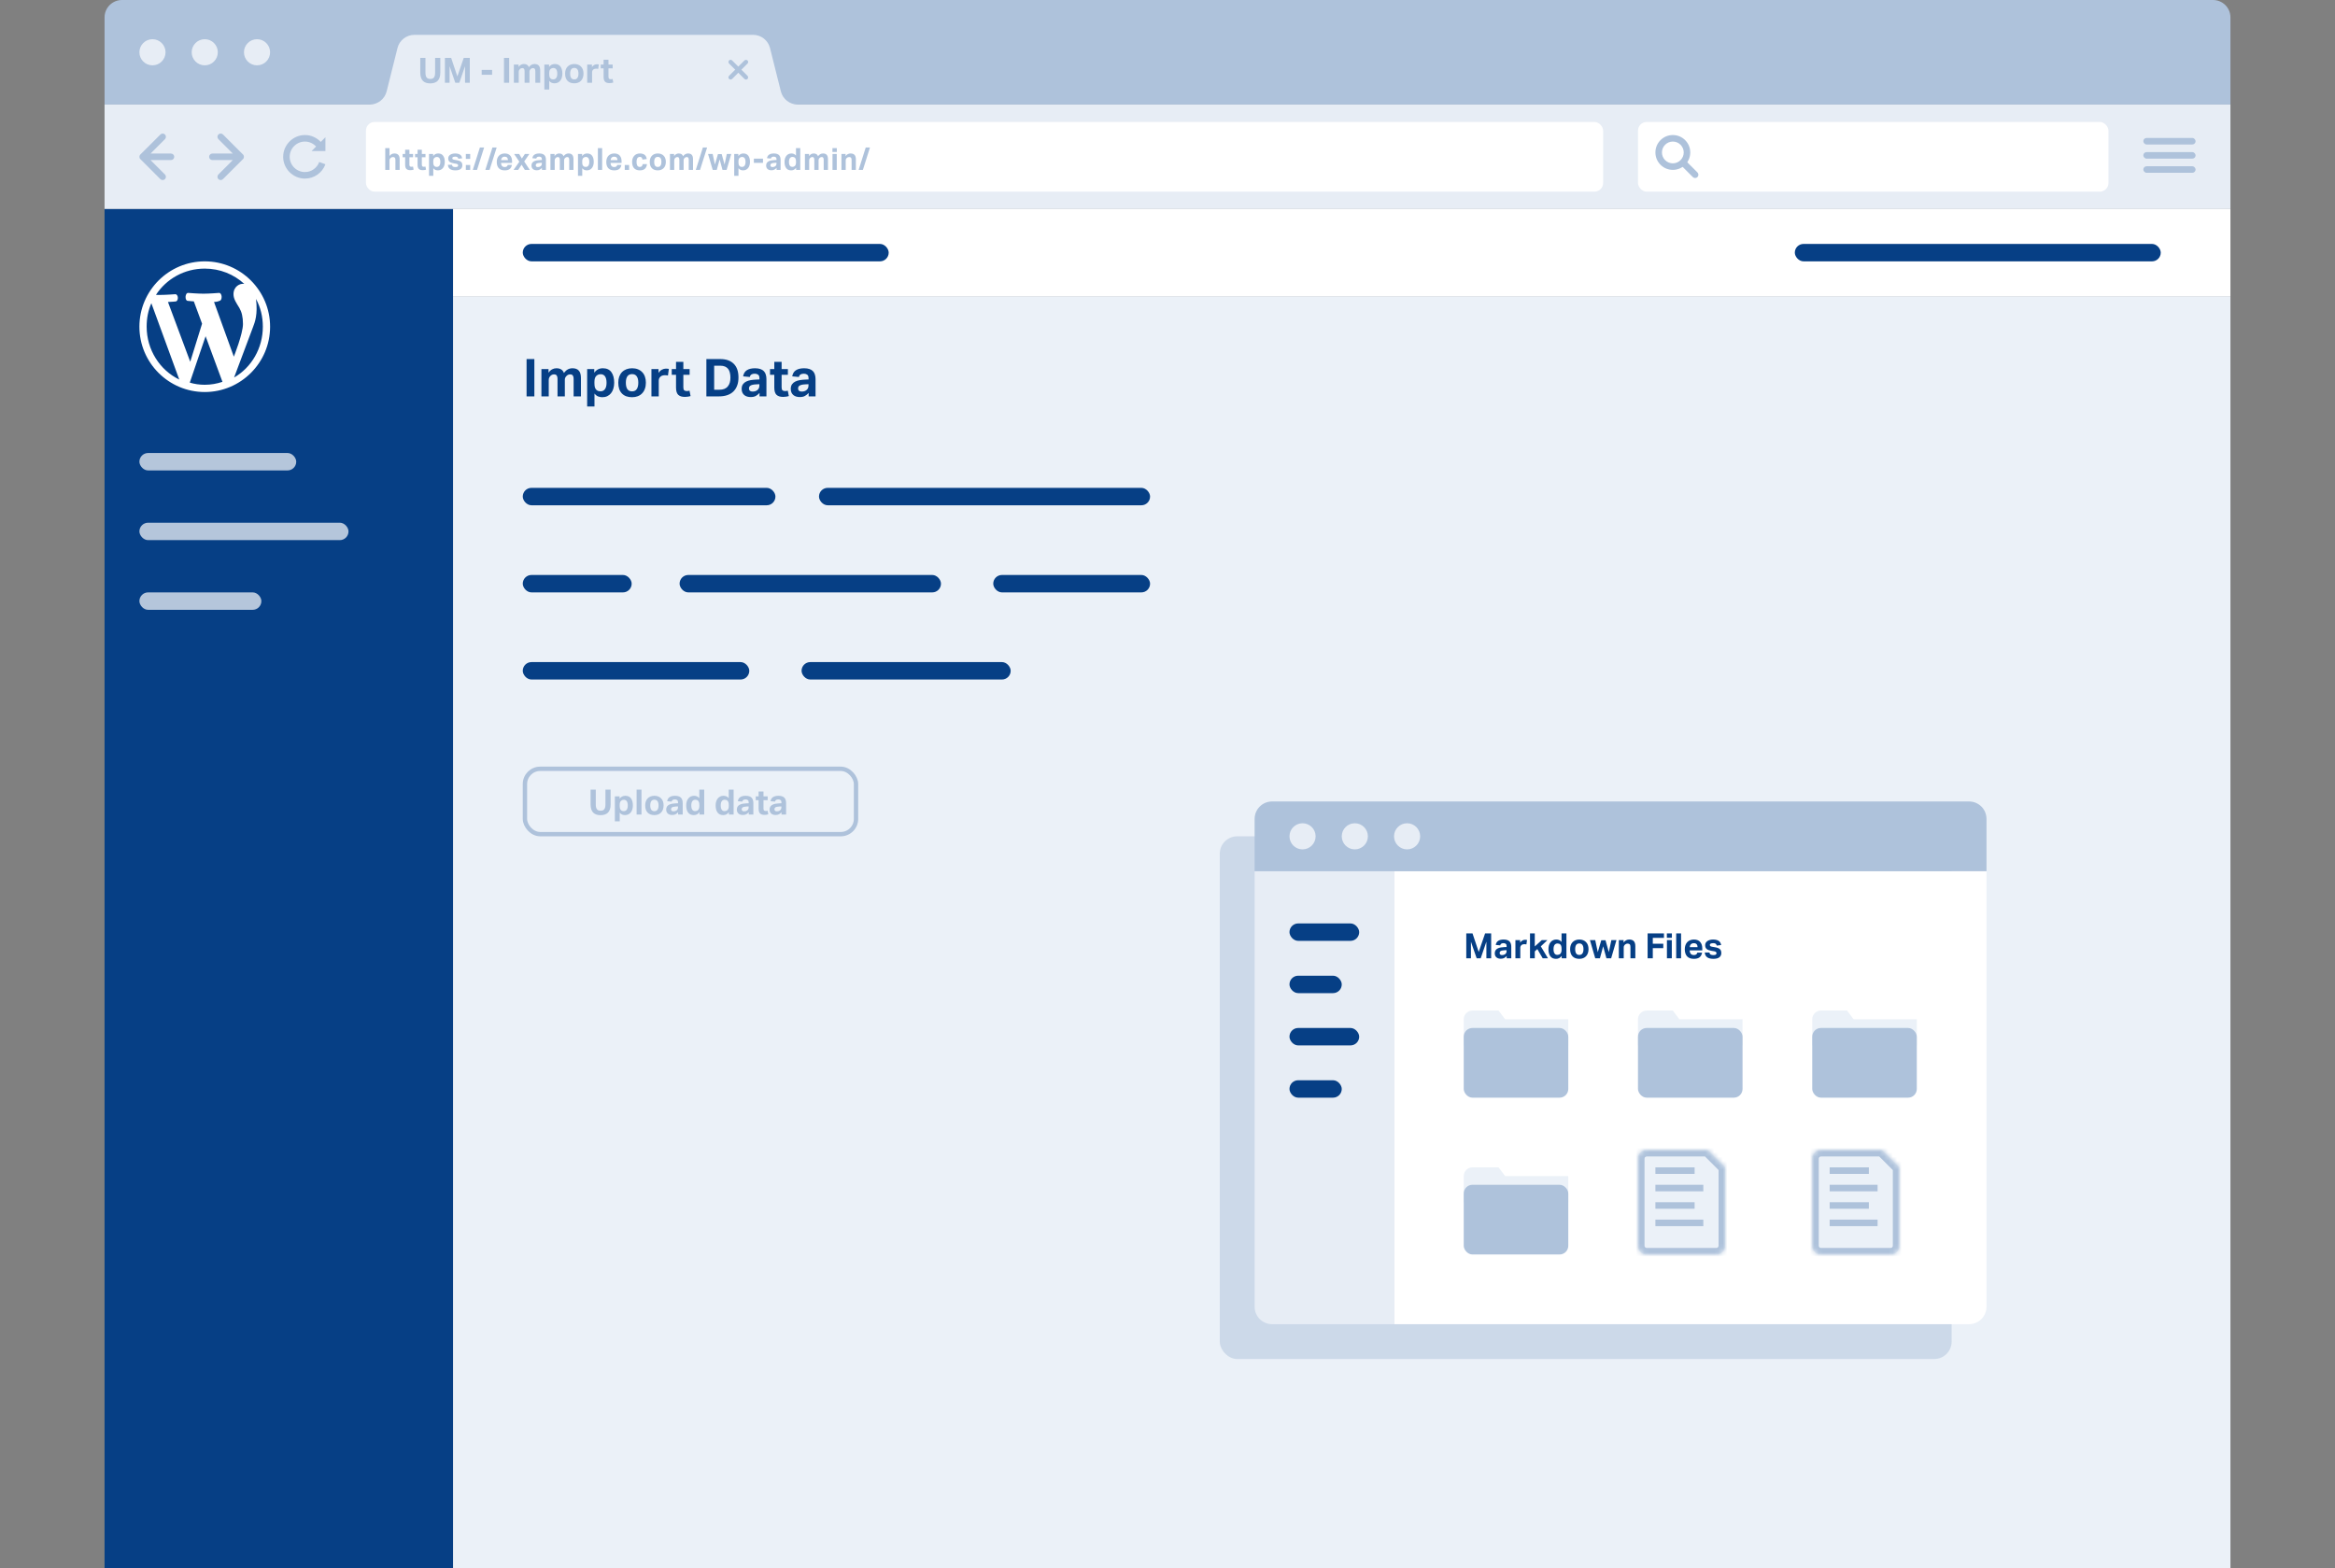
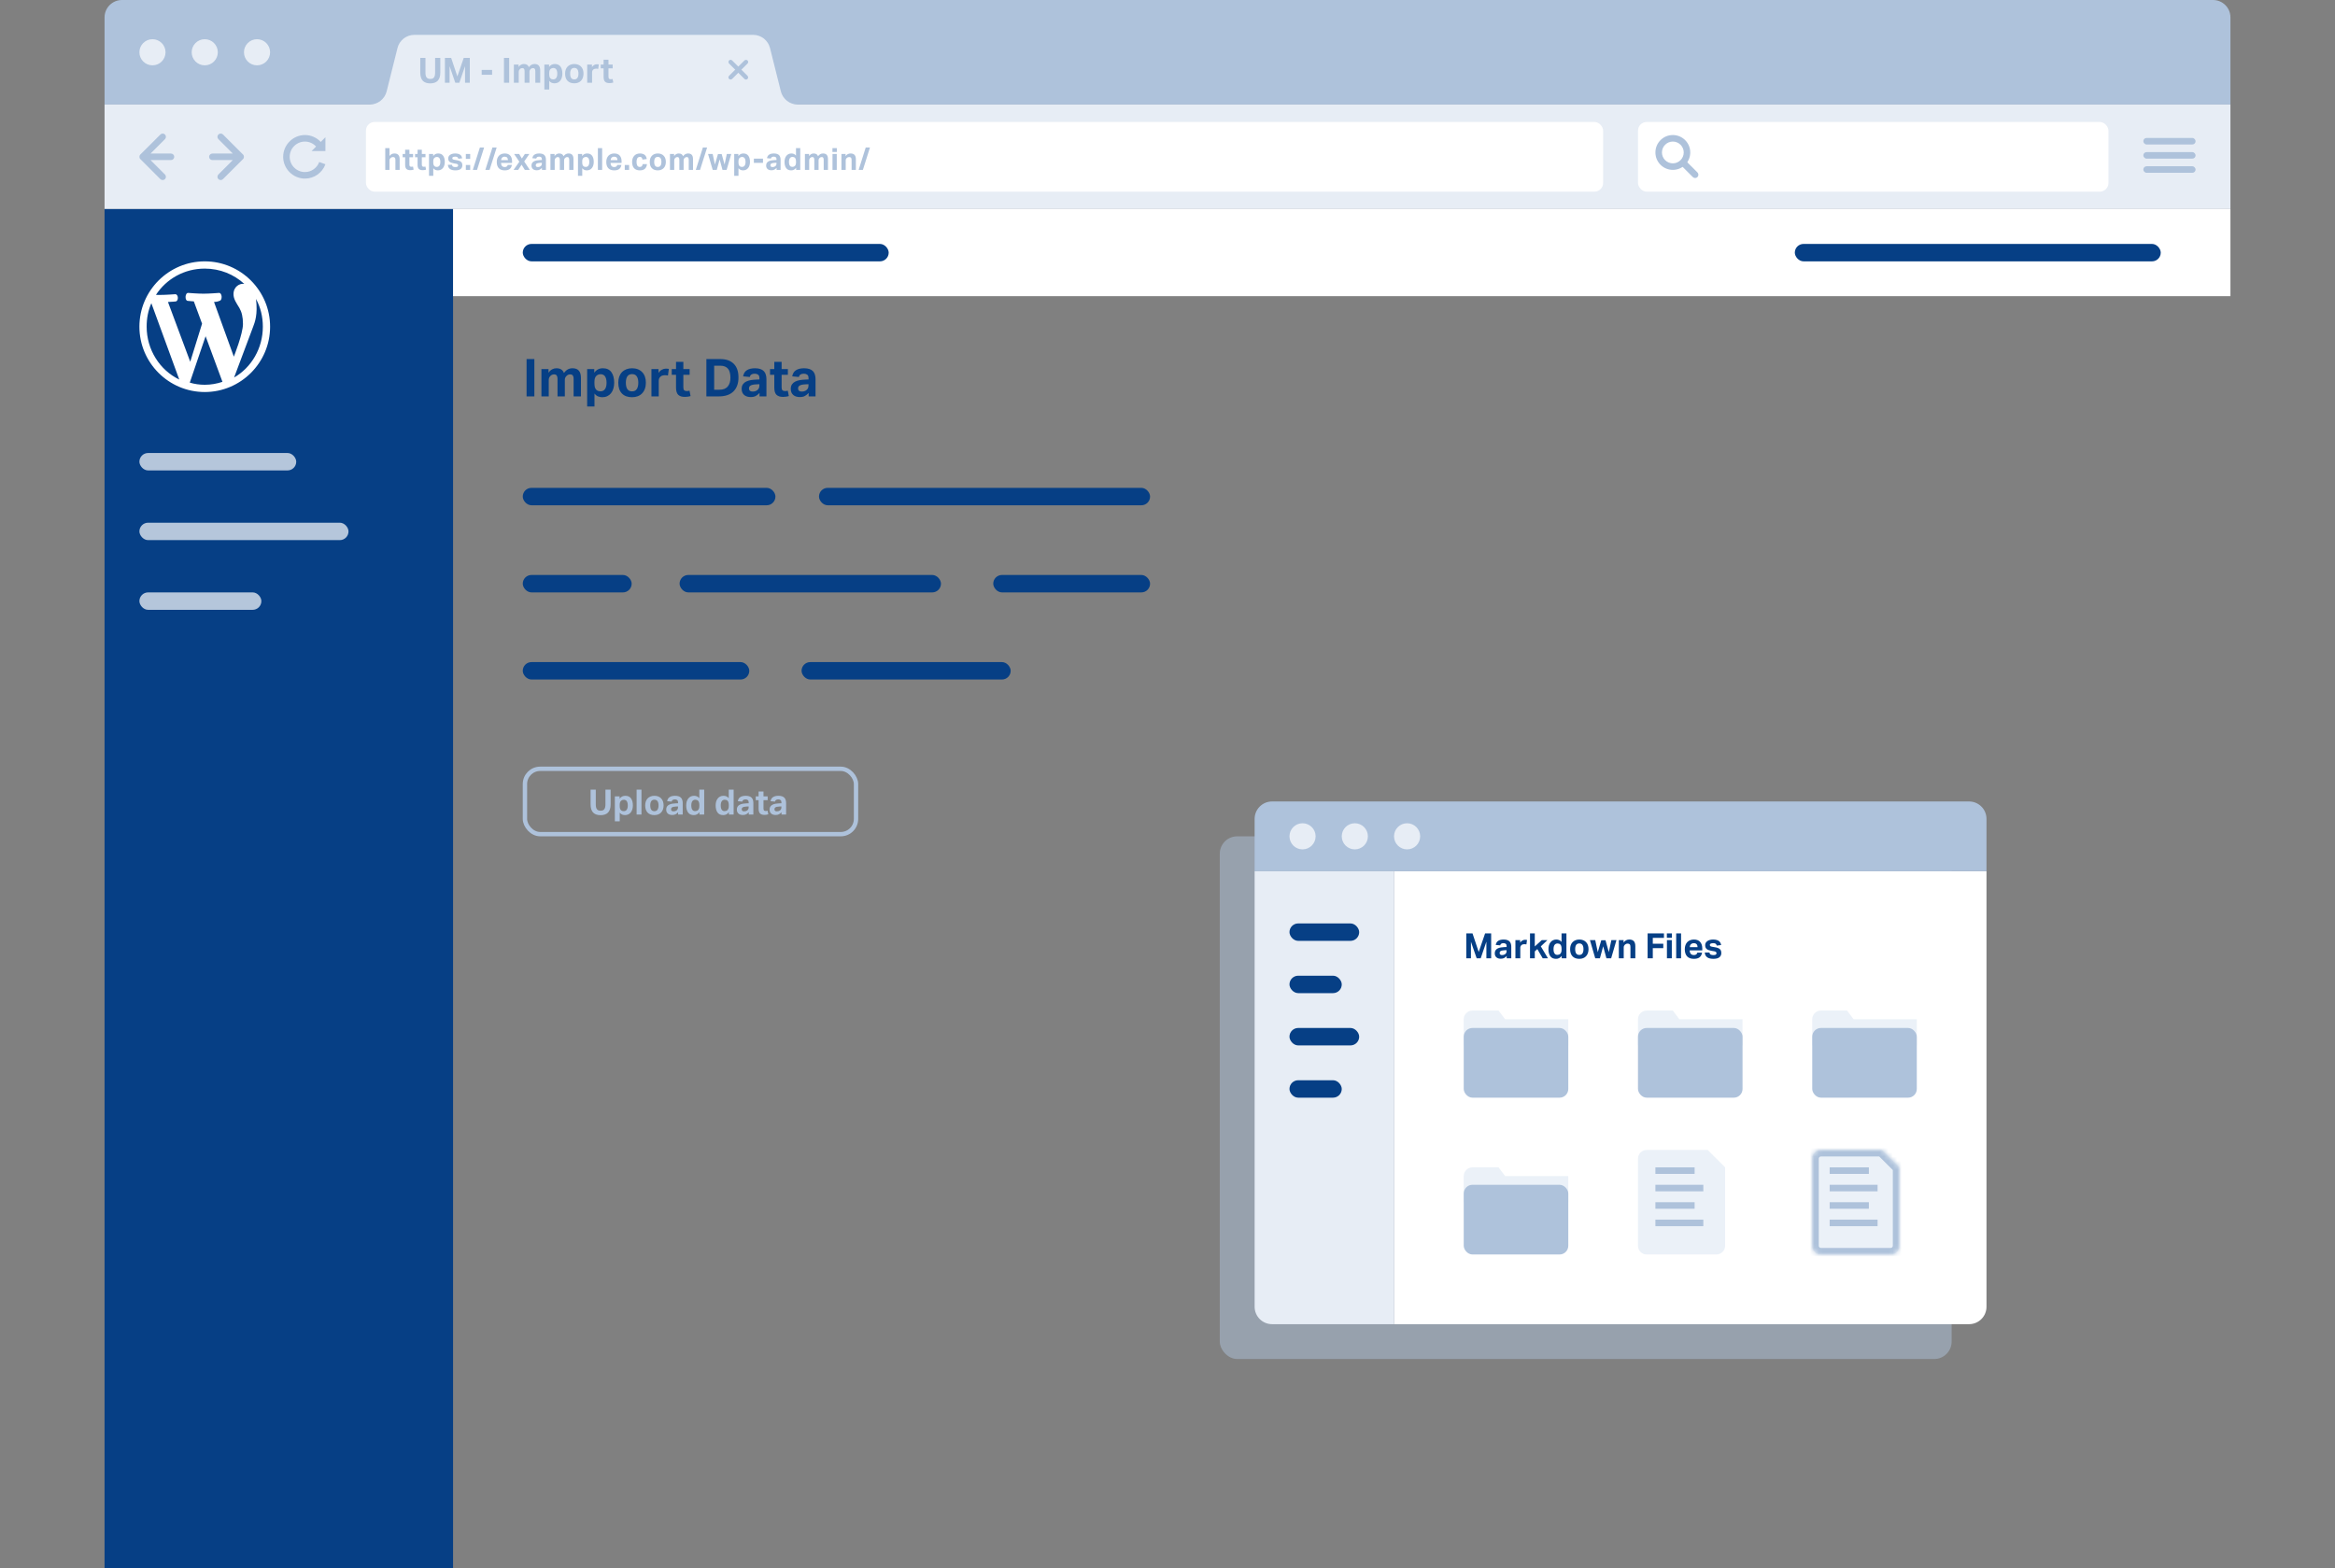
<svg xmlns="http://www.w3.org/2000/svg" width="536" height="360" viewBox="0 0 536 360" fill="none">
  <rect x="0" y="0" width="536" height="360" fill="#808080" stroke="none" />
  <g clip-path="url(#clip0_587_27250)">
    <path d="M24 4C24 1.791 25.791 0 28 0H508C510.209 0 512 1.791 512 4V24H24V4Z" fill="#AEC2DB" />
    <path d="M62 12C62 13.657 60.657 15 59 15C57.343 15 56 13.657 56 12C56 10.343 57.343 9 59 9C60.657 9 62 10.343 62 12Z" fill="#E7EDF5" />
    <path d="M50 12C50 13.657 48.657 15 47 15C45.343 15 44 13.657 44 12C44 10.343 45.343 9 47 9C48.657 9 50 10.343 50 12Z" fill="#E7EDF5" />
    <path d="M38 12C38 13.657 36.657 15 35 15C33.343 15 32 13.657 32 12C32 10.343 33.343 9 35 9C36.657 9 38 10.343 38 12Z" fill="#E7EDF5" />
    <path d="M91.243 11.03L88.757 20.97C88.312 22.751 86.712 24 84.877 24H24V48H512V24H183.123C181.288 24 179.688 22.751 179.243 20.97L176.757 11.03C176.312 9.249 174.712 8 172.877 8H95.123C93.288 8 91.688 9.249 91.243 11.03Z" fill="#E7EDF5" />
    <path d="M96.472 13.288H97.664V16.688C97.664 17.173 97.749 17.533 97.92 17.768C98.091 18.003 98.376 18.12 98.776 18.12C99.176 18.12 99.459 18.003 99.624 17.768C99.795 17.533 99.88 17.173 99.88 16.688V13.288H101.072V16.688C101.072 17.12 101.019 17.491 100.912 17.8C100.805 18.109 100.653 18.365 100.456 18.568C100.259 18.765 100.016 18.909 99.728 19C99.445 19.096 99.125 19.144 98.768 19.144C98.405 19.144 98.08 19.096 97.792 19C97.509 18.904 97.269 18.757 97.072 18.56C96.875 18.357 96.725 18.099 96.624 17.784C96.523 17.469 96.472 17.096 96.472 16.664V13.288ZM102.131 13.288H103.563L104.987 17.552L106.451 13.288H107.843V19H106.747V15.192L105.443 19H104.515L103.203 15.2V19H102.131V13.288ZM110.571 16.056H112.963V17.16H110.571V16.056ZM115.686 13.288H116.878V19H115.686V13.288ZM117.957 14.824H119.045V15.384C119.2 15.149 119.381 14.976 119.589 14.864C119.797 14.752 120.016 14.696 120.245 14.696C120.549 14.696 120.797 14.757 120.989 14.88C121.181 15.003 121.317 15.181 121.397 15.416C121.589 15.16 121.792 14.976 122.005 14.864C122.218 14.752 122.453 14.696 122.709 14.696C123.141 14.696 123.464 14.816 123.677 15.056C123.896 15.291 124.005 15.675 124.005 16.208V19H122.885V16.36C122.885 16.211 122.872 16.091 122.845 16C122.818 15.904 122.781 15.829 122.733 15.776C122.69 15.723 122.637 15.685 122.573 15.664C122.509 15.643 122.442 15.632 122.373 15.632C122.261 15.632 122.157 15.651 122.061 15.688C121.97 15.725 121.88 15.789 121.789 15.88C121.714 15.955 121.653 16.04 121.605 16.136C121.562 16.232 121.541 16.333 121.541 16.44V19H120.421V16.36C120.421 16.211 120.408 16.091 120.381 16C120.354 15.904 120.317 15.829 120.269 15.776C120.226 15.723 120.173 15.685 120.109 15.664C120.045 15.643 119.978 15.632 119.909 15.632C119.797 15.632 119.693 15.651 119.597 15.688C119.506 15.725 119.416 15.789 119.325 15.88C119.25 15.955 119.189 16.045 119.141 16.152C119.098 16.253 119.077 16.365 119.077 16.488V19H117.957V14.824ZM124.957 14.824H126.045V15.376C126.365 14.923 126.802 14.696 127.357 14.696C127.938 14.696 128.373 14.893 128.661 15.288C128.949 15.683 129.093 16.224 129.093 16.912C129.093 17.243 129.05 17.544 128.965 17.816C128.885 18.088 128.765 18.323 128.605 18.52C128.45 18.712 128.261 18.861 128.037 18.968C127.813 19.075 127.56 19.128 127.277 19.128C127.069 19.128 126.861 19.091 126.653 19.016C126.45 18.941 126.258 18.792 126.077 18.568V20.552H124.957V14.824ZM126.069 16.944C126.069 17.216 126.09 17.435 126.133 17.6C126.181 17.76 126.256 17.891 126.357 17.992C126.464 18.088 126.57 18.152 126.677 18.184C126.789 18.211 126.901 18.224 127.013 18.224C127.136 18.224 127.253 18.2 127.365 18.152C127.477 18.104 127.573 18.029 127.653 17.928C127.738 17.821 127.805 17.685 127.853 17.52C127.901 17.355 127.925 17.155 127.925 16.92C127.925 16.675 127.901 16.469 127.853 16.304C127.81 16.139 127.749 16.005 127.669 15.904C127.589 15.797 127.493 15.723 127.381 15.68C127.274 15.632 127.16 15.608 127.037 15.608C126.898 15.608 126.778 15.627 126.677 15.664C126.576 15.701 126.477 15.76 126.381 15.84C126.274 15.941 126.194 16.069 126.141 16.224C126.093 16.379 126.069 16.576 126.069 16.816V16.944ZM131.831 19.128C131.159 19.128 130.639 18.936 130.271 18.552C129.903 18.168 129.719 17.619 129.719 16.904C129.719 16.563 129.767 16.256 129.863 15.984C129.965 15.707 130.106 15.475 130.287 15.288C130.474 15.096 130.698 14.949 130.959 14.848C131.221 14.747 131.511 14.696 131.831 14.696C132.157 14.696 132.45 14.747 132.711 14.848C132.973 14.949 133.194 15.096 133.375 15.288C133.562 15.475 133.703 15.707 133.799 15.984C133.895 16.256 133.943 16.563 133.943 16.904C133.943 17.251 133.893 17.563 133.791 17.84C133.695 18.112 133.554 18.344 133.367 18.536C133.186 18.728 132.965 18.875 132.703 18.976C132.442 19.077 132.151 19.128 131.831 19.128ZM131.831 18.232C132.151 18.232 132.389 18.117 132.543 17.888C132.703 17.659 132.783 17.331 132.783 16.904C132.783 16.477 132.703 16.152 132.543 15.928C132.389 15.704 132.151 15.592 131.831 15.592C131.511 15.592 131.271 15.704 131.111 15.928C130.957 16.152 130.879 16.477 130.879 16.904C130.879 17.336 130.957 17.667 131.111 17.896C131.266 18.12 131.506 18.232 131.831 18.232ZM134.793 14.824H135.881V15.408C136.02 15.189 136.188 15.027 136.385 14.92C136.582 14.808 136.79 14.752 137.009 14.752C137.116 14.752 137.204 14.757 137.273 14.768C137.342 14.773 137.404 14.781 137.457 14.792L137.321 15.808C137.193 15.776 137.036 15.76 136.849 15.76C136.726 15.76 136.609 15.776 136.497 15.808C136.385 15.835 136.284 15.888 136.193 15.968C136.097 16.053 136.025 16.149 135.977 16.256C135.934 16.363 135.913 16.472 135.913 16.584V19H134.793V14.824ZM138.557 15.696H137.901V14.824H138.557V13.712H139.677V14.824H140.637V15.696H139.677V17.624C139.677 17.843 139.722 17.992 139.813 18.072C139.903 18.147 140.021 18.184 140.165 18.184C140.239 18.184 140.314 18.181 140.389 18.176C140.469 18.165 140.546 18.149 140.621 18.128L140.781 18.952C140.626 19 140.474 19.032 140.325 19.048C140.181 19.069 140.042 19.08 139.909 19.08C139.45 19.08 139.109 18.971 138.885 18.752C138.666 18.533 138.557 18.165 138.557 17.648V15.696Z" fill="#AEC2DB" />
    <rect x="167" y="17.768" width="6" height="1" rx="0.5" transform="rotate(-45 167 17.768)" fill="#AEC2DB" />
    <rect x="167.707" y="13.525" width="6" height="1" rx="0.5" transform="rotate(45 167.707 13.525)" fill="#AEC2DB" />
    <rect x="84" y="28" width="284" height="16" rx="2" fill="white" />
    <path d="M88.434 34.002H89.414V35.808C89.559 35.612 89.727 35.467 89.918 35.374C90.109 35.281 90.31 35.234 90.52 35.234C90.935 35.234 91.243 35.344 91.444 35.563C91.645 35.778 91.745 36.118 91.745 36.585V39H90.765V36.718C90.765 36.461 90.716 36.286 90.618 36.193C90.52 36.1 90.389 36.053 90.226 36.053C90.1 36.053 89.99 36.072 89.897 36.109C89.808 36.146 89.724 36.2 89.645 36.27C89.58 36.335 89.524 36.415 89.477 36.508C89.435 36.597 89.414 36.695 89.414 36.802V39H88.434V34.002ZM93.001 36.109H92.427V35.346H93.001V34.373H93.981V35.346H94.821V36.109H93.981V37.796C93.981 37.987 94.02 38.118 94.1 38.188C94.179 38.253 94.282 38.286 94.408 38.286C94.473 38.286 94.538 38.284 94.604 38.279C94.674 38.27 94.741 38.256 94.807 38.237L94.947 38.958C94.811 39 94.678 39.028 94.548 39.042C94.422 39.061 94.3 39.07 94.184 39.07C93.782 39.07 93.484 38.974 93.288 38.783C93.096 38.592 93.001 38.27 93.001 37.817V36.109ZM95.853 36.109H95.279V35.346H95.853V34.373H96.833V35.346H97.673V36.109H96.833V37.796C96.833 37.987 96.873 38.118 96.952 38.188C97.031 38.253 97.134 38.286 97.26 38.286C97.325 38.286 97.391 38.284 97.456 38.279C97.526 38.27 97.594 38.256 97.659 38.237L97.799 38.958C97.664 39 97.531 39.028 97.4 39.042C97.274 39.061 97.153 39.07 97.036 39.07C96.635 39.07 96.336 38.974 96.14 38.783C95.949 38.592 95.853 38.27 95.853 37.817V36.109ZM98.481 35.346H99.433V35.829C99.713 35.432 100.096 35.234 100.581 35.234C101.09 35.234 101.47 35.407 101.722 35.752C101.974 36.097 102.1 36.571 102.1 37.173C102.1 37.462 102.063 37.726 101.988 37.964C101.918 38.202 101.813 38.407 101.673 38.58C101.538 38.748 101.372 38.879 101.176 38.972C100.98 39.065 100.759 39.112 100.511 39.112C100.329 39.112 100.147 39.079 99.965 39.014C99.788 38.949 99.62 38.818 99.461 38.622V40.358H98.481V35.346ZM99.454 37.201C99.454 37.439 99.473 37.63 99.51 37.775C99.552 37.915 99.618 38.029 99.706 38.118C99.8 38.202 99.893 38.258 99.986 38.286C100.084 38.309 100.182 38.321 100.28 38.321C100.388 38.321 100.49 38.3 100.588 38.258C100.686 38.216 100.77 38.151 100.84 38.062C100.915 37.969 100.973 37.85 101.015 37.705C101.057 37.56 101.078 37.385 101.078 37.18C101.078 36.965 101.057 36.786 101.015 36.641C100.978 36.496 100.924 36.38 100.854 36.291C100.784 36.198 100.7 36.132 100.602 36.095C100.509 36.053 100.409 36.032 100.301 36.032C100.18 36.032 100.075 36.048 99.986 36.081C99.898 36.114 99.811 36.165 99.727 36.235C99.634 36.324 99.564 36.436 99.517 36.571C99.475 36.706 99.454 36.879 99.454 37.089V37.201ZM103.75 37.838C103.782 38.053 103.869 38.193 104.009 38.258C104.149 38.323 104.317 38.356 104.513 38.356C104.746 38.356 104.912 38.328 105.01 38.272C105.112 38.211 105.164 38.116 105.164 37.985C105.164 37.892 105.131 37.81 105.066 37.74C105.005 37.67 104.886 37.621 104.709 37.593L104.205 37.509C103.761 37.439 103.43 37.32 103.211 37.152C102.996 36.979 102.889 36.72 102.889 36.375C102.889 36.198 102.926 36.039 103.001 35.899C103.08 35.759 103.19 35.64 103.33 35.542C103.47 35.444 103.635 35.369 103.827 35.318C104.023 35.262 104.237 35.234 104.471 35.234C104.76 35.234 105.003 35.264 105.199 35.325C105.395 35.381 105.553 35.458 105.675 35.556C105.801 35.654 105.894 35.771 105.955 35.906C106.02 36.041 106.067 36.186 106.095 36.34L105.22 36.452C105.178 36.284 105.103 36.16 104.996 36.081C104.893 36.002 104.725 35.962 104.492 35.962C104.361 35.962 104.251 35.974 104.163 35.997C104.079 36.016 104.011 36.041 103.96 36.074C103.913 36.107 103.878 36.144 103.855 36.186C103.836 36.228 103.827 36.268 103.827 36.305C103.827 36.422 103.862 36.508 103.932 36.564C104.006 36.615 104.149 36.66 104.359 36.697L104.821 36.774C105.077 36.816 105.29 36.87 105.458 36.935C105.626 37 105.759 37.082 105.857 37.18C105.959 37.273 106.029 37.385 106.067 37.516C106.109 37.647 106.13 37.798 106.13 37.971C106.13 38.316 105.999 38.594 105.738 38.804C105.476 39.009 105.073 39.112 104.527 39.112C104.307 39.112 104.097 39.091 103.897 39.049C103.701 39.012 103.523 38.944 103.365 38.846C103.211 38.748 103.082 38.617 102.98 38.454C102.882 38.291 102.826 38.085 102.812 37.838H103.75ZM106.932 37.873H107.933V39H106.932V37.873ZM106.932 35.346H107.933V36.473H106.932V35.346ZM109.506 39H108.533L110.157 33.862H111.13L109.506 39ZM112.386 39H111.413L113.037 33.862H114.01L112.386 39ZM117.504 37.859C117.439 38.27 117.273 38.582 117.007 38.797C116.746 39.007 116.363 39.112 115.859 39.112C115.252 39.112 114.795 38.944 114.487 38.608C114.184 38.272 114.032 37.796 114.032 37.18C114.032 36.872 114.076 36.599 114.165 36.361C114.254 36.118 114.377 35.913 114.536 35.745C114.699 35.577 114.893 35.451 115.117 35.367C115.341 35.278 115.588 35.234 115.859 35.234C116.419 35.234 116.839 35.395 117.119 35.717C117.404 36.039 117.546 36.473 117.546 37.019V37.411H115.012C115.021 37.705 115.096 37.936 115.236 38.104C115.376 38.267 115.586 38.349 115.866 38.349C116.253 38.349 116.482 38.186 116.552 37.859H117.504ZM116.601 36.767C116.601 36.515 116.538 36.319 116.412 36.179C116.291 36.039 116.099 35.969 115.838 35.969C115.707 35.969 115.593 35.99 115.495 36.032C115.397 36.074 115.313 36.132 115.243 36.207C115.178 36.277 115.126 36.361 115.089 36.459C115.052 36.552 115.031 36.655 115.026 36.767H116.601ZM119.213 37.124L118.016 35.346H119.171L119.794 36.389L120.494 35.346H121.516L120.333 37.068L121.607 39H120.473L119.731 37.81L118.954 39H117.89L119.213 37.124ZM124.398 38.538C124.253 38.701 124.09 38.834 123.908 38.937C123.731 39.04 123.5 39.091 123.215 39.091C123.052 39.091 122.895 39.07 122.746 39.028C122.601 38.986 122.473 38.921 122.361 38.832C122.254 38.743 122.167 38.631 122.102 38.496C122.037 38.356 122.004 38.19 122.004 37.999C122.004 37.747 122.06 37.542 122.172 37.383C122.284 37.224 122.431 37.101 122.613 37.012C122.795 36.923 122.998 36.86 123.222 36.823C123.451 36.786 123.682 36.762 123.915 36.753L124.384 36.732V36.55C124.384 36.326 124.321 36.172 124.195 36.088C124.074 36.004 123.929 35.962 123.761 35.962C123.374 35.962 123.152 36.109 123.096 36.403L122.2 36.319C122.265 35.936 122.433 35.661 122.704 35.493C122.975 35.32 123.339 35.234 123.796 35.234C124.076 35.234 124.314 35.269 124.51 35.339C124.706 35.404 124.862 35.5 124.979 35.626C125.1 35.752 125.187 35.906 125.238 36.088C125.294 36.265 125.322 36.466 125.322 36.69V39H124.398V38.538ZM124.377 37.369L123.943 37.39C123.738 37.399 123.572 37.42 123.446 37.453C123.32 37.486 123.222 37.528 123.152 37.579C123.087 37.626 123.042 37.682 123.019 37.747C122.996 37.812 122.984 37.885 122.984 37.964C122.984 38.085 123.026 38.181 123.11 38.251C123.194 38.321 123.311 38.356 123.46 38.356C123.712 38.356 123.917 38.298 124.076 38.181C124.165 38.116 124.237 38.034 124.293 37.936C124.349 37.833 124.377 37.707 124.377 37.558V37.369ZM126.352 35.346H127.304V35.836C127.439 35.631 127.598 35.479 127.78 35.381C127.962 35.283 128.153 35.234 128.354 35.234C128.62 35.234 128.837 35.288 129.005 35.395C129.173 35.502 129.292 35.659 129.362 35.864C129.53 35.64 129.707 35.479 129.894 35.381C130.08 35.283 130.286 35.234 130.51 35.234C130.888 35.234 131.17 35.339 131.357 35.549C131.548 35.754 131.644 36.09 131.644 36.557V39H130.664V36.69C130.664 36.559 130.652 36.454 130.629 36.375C130.605 36.291 130.573 36.226 130.531 36.179C130.493 36.132 130.447 36.1 130.391 36.081C130.335 36.062 130.276 36.053 130.216 36.053C130.118 36.053 130.027 36.069 129.943 36.102C129.863 36.135 129.784 36.191 129.705 36.27C129.639 36.335 129.586 36.41 129.544 36.494C129.506 36.578 129.488 36.667 129.488 36.76V39H128.508V36.69C128.508 36.559 128.496 36.454 128.473 36.375C128.449 36.291 128.417 36.226 128.375 36.179C128.337 36.132 128.291 36.1 128.235 36.081C128.179 36.062 128.12 36.053 128.06 36.053C127.962 36.053 127.871 36.069 127.787 36.102C127.707 36.135 127.628 36.191 127.549 36.27C127.483 36.335 127.43 36.415 127.388 36.508C127.35 36.597 127.332 36.695 127.332 36.802V39H126.352V35.346ZM132.677 35.346H133.629V35.829C133.909 35.432 134.291 35.234 134.777 35.234C135.285 35.234 135.666 35.407 135.918 35.752C136.17 36.097 136.296 36.571 136.296 37.173C136.296 37.462 136.258 37.726 136.184 37.964C136.114 38.202 136.009 38.407 135.869 38.58C135.733 38.748 135.568 38.879 135.372 38.972C135.176 39.065 134.954 39.112 134.707 39.112C134.525 39.112 134.343 39.079 134.161 39.014C133.983 38.949 133.815 38.818 133.657 38.622V40.358H132.677V35.346ZM133.65 37.201C133.65 37.439 133.668 37.63 133.706 37.775C133.748 37.915 133.813 38.029 133.902 38.118C133.995 38.202 134.088 38.258 134.182 38.286C134.28 38.309 134.378 38.321 134.476 38.321C134.583 38.321 134.686 38.3 134.784 38.258C134.882 38.216 134.966 38.151 135.036 38.062C135.11 37.969 135.169 37.85 135.211 37.705C135.253 37.56 135.274 37.385 135.274 37.18C135.274 36.965 135.253 36.786 135.211 36.641C135.173 36.496 135.12 36.38 135.05 36.291C134.98 36.198 134.896 36.132 134.798 36.095C134.704 36.053 134.604 36.032 134.497 36.032C134.375 36.032 134.27 36.048 134.182 36.081C134.093 36.114 134.007 36.165 133.923 36.235C133.829 36.324 133.759 36.436 133.713 36.571C133.671 36.706 133.65 36.879 133.65 37.089V37.201ZM137.245 34.002H138.225V39H137.245V34.002ZM142.643 37.859C142.578 38.27 142.412 38.582 142.146 38.797C141.885 39.007 141.502 39.112 140.998 39.112C140.392 39.112 139.934 38.944 139.626 38.608C139.323 38.272 139.171 37.796 139.171 37.18C139.171 36.872 139.216 36.599 139.304 36.361C139.393 36.118 139.517 35.913 139.675 35.745C139.839 35.577 140.032 35.451 140.256 35.367C140.48 35.278 140.728 35.234 140.998 35.234C141.558 35.234 141.978 35.395 142.258 35.717C142.543 36.039 142.685 36.473 142.685 37.019V37.411H140.151C140.161 37.705 140.235 37.936 140.375 38.104C140.515 38.267 140.725 38.349 141.005 38.349C141.393 38.349 141.621 38.186 141.691 37.859H142.643ZM141.74 36.767C141.74 36.515 141.677 36.319 141.551 36.179C141.43 36.039 141.239 35.969 140.977 35.969C140.847 35.969 140.732 35.99 140.634 36.032C140.536 36.074 140.452 36.132 140.382 36.207C140.317 36.277 140.266 36.361 140.228 36.459C140.191 36.552 140.17 36.655 140.165 36.767H141.74ZM143.413 37.873H144.414V39H143.413V37.873ZM148.511 37.677C148.473 38.116 148.322 38.466 148.056 38.727C147.794 38.984 147.4 39.112 146.873 39.112C146.565 39.112 146.299 39.065 146.075 38.972C145.851 38.879 145.666 38.748 145.522 38.58C145.382 38.412 145.277 38.209 145.207 37.971C145.137 37.733 145.102 37.469 145.102 37.18C145.102 36.891 145.141 36.627 145.221 36.389C145.305 36.146 145.424 35.941 145.578 35.773C145.732 35.6 145.921 35.467 146.145 35.374C146.369 35.281 146.625 35.234 146.915 35.234C147.162 35.234 147.377 35.267 147.559 35.332C147.745 35.393 147.902 35.479 148.028 35.591C148.154 35.703 148.252 35.838 148.322 35.997C148.392 36.151 148.438 36.321 148.462 36.508L147.475 36.641C147.451 36.454 147.398 36.305 147.314 36.193C147.23 36.076 147.085 36.018 146.88 36.018C146.73 36.018 146.607 36.051 146.509 36.116C146.411 36.177 146.331 36.261 146.271 36.368C146.215 36.475 146.175 36.599 146.152 36.739C146.128 36.874 146.117 37.017 146.117 37.166C146.117 37.32 146.128 37.467 146.152 37.607C146.175 37.747 146.215 37.871 146.271 37.978C146.327 38.085 146.404 38.172 146.502 38.237C146.6 38.298 146.723 38.328 146.873 38.328C147.069 38.328 147.22 38.272 147.328 38.16C147.435 38.048 147.498 37.887 147.517 37.677H148.511ZM150.998 39.112C150.41 39.112 149.955 38.944 149.633 38.608C149.311 38.272 149.15 37.791 149.15 37.166C149.15 36.867 149.192 36.599 149.276 36.361C149.365 36.118 149.489 35.915 149.647 35.752C149.811 35.584 150.007 35.456 150.235 35.367C150.464 35.278 150.718 35.234 150.998 35.234C151.283 35.234 151.54 35.278 151.768 35.367C151.997 35.456 152.191 35.584 152.349 35.752C152.513 35.915 152.636 36.118 152.72 36.361C152.804 36.599 152.846 36.867 152.846 37.166C152.846 37.469 152.802 37.742 152.713 37.985C152.629 38.223 152.506 38.426 152.342 38.594C152.184 38.762 151.99 38.89 151.761 38.979C151.533 39.068 151.278 39.112 150.998 39.112ZM150.998 38.328C151.278 38.328 151.486 38.228 151.621 38.027C151.761 37.826 151.831 37.539 151.831 37.166C151.831 36.793 151.761 36.508 151.621 36.312C151.486 36.116 151.278 36.018 150.998 36.018C150.718 36.018 150.508 36.116 150.368 36.312C150.233 36.508 150.165 36.793 150.165 37.166C150.165 37.544 150.233 37.833 150.368 38.034C150.504 38.23 150.714 38.328 150.998 38.328ZM153.79 35.346H154.742V35.836C154.877 35.631 155.036 35.479 155.218 35.381C155.4 35.283 155.591 35.234 155.792 35.234C156.058 35.234 156.275 35.288 156.443 35.395C156.611 35.502 156.73 35.659 156.8 35.864C156.968 35.64 157.145 35.479 157.332 35.381C157.519 35.283 157.724 35.234 157.948 35.234C158.326 35.234 158.608 35.339 158.795 35.549C158.986 35.754 159.082 36.09 159.082 36.557V39H158.102V36.69C158.102 36.559 158.09 36.454 158.067 36.375C158.044 36.291 158.011 36.226 157.969 36.179C157.932 36.132 157.885 36.1 157.829 36.081C157.773 36.062 157.715 36.053 157.654 36.053C157.556 36.053 157.465 36.069 157.381 36.102C157.302 36.135 157.222 36.191 157.143 36.27C157.078 36.335 157.024 36.41 156.982 36.494C156.945 36.578 156.926 36.667 156.926 36.76V39H155.946V36.69C155.946 36.559 155.934 36.454 155.911 36.375C155.888 36.291 155.855 36.226 155.813 36.179C155.776 36.132 155.729 36.1 155.673 36.081C155.617 36.062 155.559 36.053 155.498 36.053C155.4 36.053 155.309 36.069 155.225 36.102C155.146 36.135 155.066 36.191 154.987 36.27C154.922 36.335 154.868 36.415 154.826 36.508C154.789 36.597 154.77 36.695 154.77 36.802V39H153.79V35.346ZM160.696 39H159.723L161.347 33.862H162.32L160.696 39ZM162.534 35.346H163.598L164.109 37.768L164.809 35.374H165.663L166.328 37.768L166.839 35.346H167.861L166.797 39H165.845L165.194 36.592L164.536 39H163.598L162.534 35.346ZM168.54 35.346H169.492V35.829C169.772 35.432 170.155 35.234 170.64 35.234C171.149 35.234 171.529 35.407 171.781 35.752C172.033 36.097 172.159 36.571 172.159 37.173C172.159 37.462 172.122 37.726 172.047 37.964C171.977 38.202 171.872 38.407 171.732 38.58C171.597 38.748 171.431 38.879 171.235 38.972C171.039 39.065 170.818 39.112 170.57 39.112C170.388 39.112 170.206 39.079 170.024 39.014C169.847 38.949 169.679 38.818 169.52 38.622V40.358H168.54V35.346ZM169.513 37.201C169.513 37.439 169.532 37.63 169.569 37.775C169.611 37.915 169.677 38.029 169.765 38.118C169.859 38.202 169.952 38.258 170.045 38.286C170.143 38.309 170.241 38.321 170.339 38.321C170.447 38.321 170.549 38.3 170.647 38.258C170.745 38.216 170.829 38.151 170.899 38.062C170.974 37.969 171.032 37.85 171.074 37.705C171.116 37.56 171.137 37.385 171.137 37.18C171.137 36.965 171.116 36.786 171.074 36.641C171.037 36.496 170.983 36.38 170.913 36.291C170.843 36.198 170.759 36.132 170.661 36.095C170.568 36.053 170.468 36.032 170.36 36.032C170.239 36.032 170.134 36.048 170.045 36.081C169.957 36.114 169.87 36.165 169.786 36.235C169.693 36.324 169.623 36.436 169.576 36.571C169.534 36.706 169.513 36.879 169.513 37.089V37.201ZM173.051 36.424H175.144V37.39H173.051V36.424ZM178.261 38.538C178.116 38.701 177.953 38.834 177.771 38.937C177.593 39.04 177.362 39.091 177.078 39.091C176.914 39.091 176.758 39.07 176.609 39.028C176.464 38.986 176.336 38.921 176.224 38.832C176.116 38.743 176.03 38.631 175.965 38.496C175.899 38.356 175.867 38.19 175.867 37.999C175.867 37.747 175.923 37.542 176.035 37.383C176.147 37.224 176.294 37.101 176.476 37.012C176.658 36.923 176.861 36.86 177.085 36.823C177.313 36.786 177.544 36.762 177.778 36.753L178.247 36.732V36.55C178.247 36.326 178.184 36.172 178.058 36.088C177.936 36.004 177.792 35.962 177.624 35.962C177.236 35.962 177.015 36.109 176.959 36.403L176.063 36.319C176.128 35.936 176.296 35.661 176.567 35.493C176.837 35.32 177.201 35.234 177.659 35.234C177.939 35.234 178.177 35.269 178.373 35.339C178.569 35.404 178.725 35.5 178.842 35.626C178.963 35.752 179.049 35.906 179.101 36.088C179.157 36.265 179.185 36.466 179.185 36.69V39H178.261V38.538ZM178.24 37.369L177.806 37.39C177.6 37.399 177.435 37.42 177.309 37.453C177.183 37.486 177.085 37.528 177.015 37.579C176.949 37.626 176.905 37.682 176.882 37.747C176.858 37.812 176.847 37.885 176.847 37.964C176.847 38.085 176.889 38.181 176.973 38.251C177.057 38.321 177.173 38.356 177.323 38.356C177.575 38.356 177.78 38.298 177.939 38.181C178.027 38.116 178.1 38.034 178.156 37.936C178.212 37.833 178.24 37.707 178.24 37.558V37.369ZM182.748 38.517C182.468 38.914 182.09 39.112 181.614 39.112C181.101 39.112 180.718 38.939 180.466 38.594C180.214 38.249 180.088 37.77 180.088 37.159C180.088 36.874 180.123 36.615 180.193 36.382C180.268 36.144 180.373 35.941 180.508 35.773C180.644 35.6 180.809 35.467 181.005 35.374C181.201 35.281 181.423 35.234 181.67 35.234C181.852 35.234 182.032 35.267 182.209 35.332C182.391 35.397 182.562 35.523 182.72 35.71V34.002H183.7V39H182.748V38.517ZM182.727 37.131C182.727 36.898 182.706 36.711 182.664 36.571C182.627 36.431 182.564 36.317 182.475 36.228C182.391 36.144 182.298 36.09 182.195 36.067C182.097 36.039 181.999 36.025 181.901 36.025C181.794 36.025 181.691 36.046 181.593 36.088C181.5 36.13 181.416 36.195 181.341 36.284C181.271 36.373 181.215 36.489 181.173 36.634C181.131 36.779 181.11 36.951 181.11 37.152C181.11 37.371 181.129 37.556 181.166 37.705C181.208 37.85 181.264 37.969 181.334 38.062C181.404 38.151 181.486 38.216 181.579 38.258C181.673 38.295 181.773 38.314 181.88 38.314C182.114 38.314 182.305 38.246 182.454 38.111C182.548 38.018 182.615 37.906 182.657 37.775C182.704 37.64 182.727 37.467 182.727 37.257V37.131ZM184.769 35.346H185.721V35.836C185.856 35.631 186.015 35.479 186.197 35.381C186.379 35.283 186.57 35.234 186.771 35.234C187.037 35.234 187.254 35.288 187.422 35.395C187.59 35.502 187.709 35.659 187.779 35.864C187.947 35.64 188.124 35.479 188.311 35.381C188.498 35.283 188.703 35.234 188.927 35.234C189.305 35.234 189.587 35.339 189.774 35.549C189.965 35.754 190.061 36.09 190.061 36.557V39H189.081V36.69C189.081 36.559 189.069 36.454 189.046 36.375C189.023 36.291 188.99 36.226 188.948 36.179C188.911 36.132 188.864 36.1 188.808 36.081C188.752 36.062 188.694 36.053 188.633 36.053C188.535 36.053 188.444 36.069 188.36 36.102C188.281 36.135 188.201 36.191 188.122 36.27C188.057 36.335 188.003 36.41 187.961 36.494C187.924 36.578 187.905 36.667 187.905 36.76V39H186.925V36.69C186.925 36.559 186.913 36.454 186.89 36.375C186.867 36.291 186.834 36.226 186.792 36.179C186.755 36.132 186.708 36.1 186.652 36.081C186.596 36.062 186.538 36.053 186.477 36.053C186.379 36.053 186.288 36.069 186.204 36.102C186.125 36.135 186.045 36.191 185.966 36.27C185.901 36.335 185.847 36.415 185.805 36.508C185.768 36.597 185.749 36.695 185.749 36.802V39H184.769V35.346ZM191.101 35.346H192.081V39H191.101V35.346ZM191.087 34.002H192.095V34.884H191.087V34.002ZM193.153 35.346H194.105V35.85C194.25 35.635 194.42 35.479 194.616 35.381C194.817 35.283 195.025 35.234 195.239 35.234C195.655 35.234 195.963 35.344 196.163 35.563C196.364 35.778 196.464 36.118 196.464 36.585V39H195.484V36.718C195.484 36.461 195.435 36.286 195.337 36.193C195.239 36.1 195.109 36.053 194.945 36.053C194.819 36.053 194.71 36.072 194.616 36.109C194.528 36.146 194.444 36.2 194.364 36.27C194.299 36.335 194.243 36.415 194.196 36.508C194.154 36.597 194.133 36.695 194.133 36.802V39H193.153V35.346ZM198.077 39H197.104L198.728 33.862H199.701L198.077 39Z" fill="#AEC2DB" />
    <rect x="376" y="28" width="108" height="16" rx="2" fill="white" />
    <path d="M384 32.5C385.38 32.5 386.5 33.62 386.5 35C386.5 36.38 385.38 37.5 384 37.5C382.62 37.5 381.5 36.38 381.5 35C381.5 33.62 382.62 32.5 384 32.5ZM384 31C381.79 31 380 32.79 380 35C380 37.21 381.79 39 384 39C386.21 39 388 37.21 388 35C388 32.79 386.21 31 384 31Z" fill="#AEC2DB" />
    <path d="M386.53 36.78C386.34 36.78 386.15 36.85 386 37C385.71 37.29 385.71 37.77 386 38.06L388.59 40.65C388.74 40.8 388.93 40.87 389.12 40.87C389.31 40.87 389.5 40.8 389.65 40.65C389.94 40.36 389.94 39.88 389.65 39.59L387.06 37C386.91 36.85 386.72 36.78 386.53 36.78V36.78Z" fill="#AEC2DB" />
    <path d="M73.63 32.58C72.7 31.6 71.41 31 70 31C67.26 31 65 33.26 65 36C65 38.74 67.26 41 70 41C72.1 41 73.98 39.68 74.7 37.71L73.28 37.19C72.79 38.53 71.51 39.5 70 39.5C68.07 39.5 66.5 37.93 66.5 36C66.5 34.07 68.07 32.5 70 32.5C71.02 32.5 71.92 32.95 72.56 33.64L71.52 34.68H74.7V31.51L73.63 32.58Z" fill="#AEC2DB" />
    <path d="M50.65 41.34C50.84 41.34 51.03 41.27 51.18 41.12L55.78 36.53C55.93 36.39 56 36.19 56 36C56 35.81 55.93 35.61 55.78 35.47L51.19 30.88C51.04 30.73 50.85 30.66 50.66 30.66C50.47 30.66 50.28 30.73 50.13 30.88C49.84 31.17 49.84 31.65 50.13 31.94L53.44 35.25L48.75 35.25C48.34 35.25 48 35.59 48 36C48 36.41 48.34 36.75 48.75 36.75L53.44 36.75L50.13 40.06C49.84 40.35 49.84 40.83 50.13 41.12C50.28 41.27 50.47 41.34 50.66 41.34L50.65 41.34Z" fill="#AEC2DB" />
    <path d="M37.35 30.66C37.16 30.66 36.97 30.73 36.82 30.88L32.22 35.47C32.07 35.61 32 35.81 32 36C32 36.19 32.07 36.39 32.22 36.53L36.81 41.12C36.96 41.27 37.15 41.34 37.34 41.34C37.53 41.34 37.72 41.27 37.87 41.12C38.16 40.83 38.16 40.35 37.87 40.06L34.56 36.75H39.25C39.66 36.75 40 36.41 40 36C40 35.59 39.66 35.25 39.25 35.25H34.56L37.87 31.94C38.16 31.65 38.16 31.17 37.87 30.88C37.72 30.73 37.53 30.66 37.34 30.66H37.35Z" fill="#AEC2DB" />
    <rect x="492" y="38.17" width="12" height="1.5" rx="0.75" fill="#AEC2DB" />
    <rect x="492" y="34.92" width="12" height="1.5" rx="0.75" fill="#AEC2DB" />
    <rect x="492" y="31.67" width="12" height="1.5" rx="0.75" fill="#AEC2DB" />
    <rect x="24" y="48" width="80" height="312" fill="#063F85" />
    <rect x="32" y="104" width="36" height="4" rx="2" fill="#B5C6DB" />
    <rect x="32" y="120" width="48" height="4" rx="2" fill="#B5C6DB" />
    <rect x="32" y="136" width="28" height="4" rx="2" fill="#B5C6DB" />
    <path d="M62 75C62 66.735 55.265 60 47 60C38.72 60 32 66.735 32 75C32 83.28 38.72 90 47 90C55.265 90 62 83.28 62 75ZM43.67 83.055L38.555 69.33C39.38 69.3 40.31 69.21 40.31 69.21C41.06 69.12 40.97 67.515 40.22 67.545C40.22 67.545 38.045 67.71 36.665 67.71C36.395 67.71 36.11 67.71 35.795 67.695C38.18 64.035 42.305 61.665 47 61.665C50.495 61.665 53.675 62.97 56.075 65.175C55.055 65.01 53.6 65.76 53.6 67.545C53.6 68.655 54.275 69.585 54.95 70.695C55.475 71.61 55.775 72.735 55.775 74.385C55.775 76.62 53.675 81.885 53.675 81.885L49.13 69.33C49.94 69.3 50.36 69.075 50.36 69.075C51.11 69 51.02 67.2 50.27 67.245C50.27 67.245 48.11 67.425 46.7 67.425C45.395 67.425 43.205 67.245 43.205 67.245C42.455 67.2 42.365 69.045 43.115 69.075L44.495 69.195L46.385 74.31L43.67 83.055ZM58.115 75C58.475 74.04 59.225 72.195 58.76 68.625C59.81 70.56 60.335 72.69 60.335 75C60.335 79.935 57.74 84.36 53.735 86.67C55.19 82.785 56.645 78.87 58.115 75ZM41.15 87.135C36.68 84.975 33.665 80.295 33.665 75C33.665 73.05 34.01 71.28 34.745 69.615C36.875 75.45 39.005 81.3 41.15 87.135ZM47.195 77.19L51.065 87.66C49.775 88.095 48.425 88.335 47 88.335C45.815 88.335 44.645 88.17 43.565 87.84C44.78 84.27 45.995 80.73 47.195 77.19V77.19Z" fill="white" />
-     <rect x="104" y="68" width="408" height="292" fill="#EBF1F8" />
    <rect x="120" y="112" width="58" height="4" rx="2" fill="#063F85" />
    <rect x="120" y="132" width="25" height="4" rx="2" fill="#063F85" />
    <rect x="120" y="152" width="52" height="4" rx="2" fill="#063F85" />
    <rect x="184" y="152" width="48" height="4" rx="2" fill="#063F85" />
    <rect x="156" y="132" width="60" height="4" rx="2" fill="#063F85" />
    <rect x="228" y="132" width="36" height="4" rx="2" fill="#063F85" />
    <rect x="188" y="112" width="76" height="4" rx="2" fill="#063F85" />
    <path d="M120.876 82.432H122.664V91H120.876V82.432ZM124.283 84.736H125.915V85.576C126.147 85.224 126.419 84.964 126.731 84.796C127.043 84.628 127.371 84.544 127.715 84.544C128.171 84.544 128.543 84.636 128.831 84.82C129.119 85.004 129.323 85.272 129.443 85.624C129.731 85.24 130.035 84.964 130.355 84.796C130.675 84.628 131.027 84.544 131.411 84.544C132.059 84.544 132.543 84.724 132.863 85.084C133.191 85.436 133.355 86.012 133.355 86.812V91H131.675V87.04C131.675 86.816 131.655 86.636 131.615 86.5C131.575 86.356 131.519 86.244 131.447 86.164C131.383 86.084 131.303 86.028 131.207 85.996C131.111 85.964 131.011 85.948 130.907 85.948C130.739 85.948 130.583 85.976 130.439 86.032C130.303 86.088 130.167 86.184 130.031 86.32C129.919 86.432 129.827 86.56 129.755 86.704C129.691 86.848 129.659 87 129.659 87.16V91H127.979V87.04C127.979 86.816 127.959 86.636 127.919 86.5C127.879 86.356 127.823 86.244 127.751 86.164C127.687 86.084 127.607 86.028 127.511 85.996C127.415 85.964 127.315 85.948 127.211 85.948C127.043 85.948 126.887 85.976 126.743 86.032C126.607 86.088 126.471 86.184 126.335 86.32C126.223 86.432 126.131 86.568 126.059 86.728C125.995 86.88 125.963 87.048 125.963 87.232V91H124.283V84.736ZM134.783 84.736H136.415V85.564C136.895 84.884 137.551 84.544 138.383 84.544C139.255 84.544 139.907 84.84 140.339 85.432C140.771 86.024 140.987 86.836 140.987 87.868C140.987 88.364 140.923 88.816 140.795 89.224C140.675 89.632 140.495 89.984 140.255 90.28C140.023 90.568 139.739 90.792 139.403 90.952C139.067 91.112 138.687 91.192 138.263 91.192C137.951 91.192 137.639 91.136 137.327 91.024C137.023 90.912 136.735 90.688 136.463 90.352V93.328H134.783V84.736ZM136.451 87.916C136.451 88.324 136.483 88.652 136.547 88.9C136.619 89.14 136.731 89.336 136.883 89.488C137.043 89.632 137.203 89.728 137.363 89.776C137.531 89.816 137.699 89.836 137.867 89.836C138.051 89.836 138.227 89.8 138.395 89.728C138.563 89.656 138.707 89.544 138.827 89.392C138.955 89.232 139.055 89.028 139.127 88.78C139.199 88.532 139.235 88.232 139.235 87.88C139.235 87.512 139.199 87.204 139.127 86.956C139.063 86.708 138.971 86.508 138.851 86.356C138.731 86.196 138.587 86.084 138.419 86.02C138.259 85.948 138.087 85.912 137.903 85.912C137.695 85.912 137.515 85.94 137.363 85.996C137.211 86.052 137.063 86.14 136.919 86.26C136.759 86.412 136.639 86.604 136.559 86.836C136.487 87.068 136.451 87.364 136.451 87.724V87.916ZM145.094 91.192C144.086 91.192 143.306 90.904 142.754 90.328C142.202 89.752 141.926 88.928 141.926 87.856C141.926 87.344 141.998 86.884 142.142 86.476C142.294 86.06 142.506 85.712 142.778 85.432C143.058 85.144 143.394 84.924 143.786 84.772C144.178 84.62 144.614 84.544 145.094 84.544C145.582 84.544 146.022 84.62 146.414 84.772C146.806 84.924 147.138 85.144 147.41 85.432C147.69 85.712 147.902 86.06 148.046 86.476C148.19 86.884 148.262 87.344 148.262 87.856C148.262 88.376 148.186 88.844 148.034 89.26C147.89 89.668 147.678 90.016 147.398 90.304C147.126 90.592 146.794 90.812 146.402 90.964C146.01 91.116 145.574 91.192 145.094 91.192ZM145.094 89.848C145.574 89.848 145.93 89.676 146.162 89.332C146.402 88.988 146.522 88.496 146.522 87.856C146.522 87.216 146.402 86.728 146.162 86.392C145.93 86.056 145.574 85.888 145.094 85.888C144.614 85.888 144.254 86.056 144.014 86.392C143.782 86.728 143.666 87.216 143.666 87.856C143.666 88.504 143.782 89 144.014 89.344C144.246 89.68 144.606 89.848 145.094 89.848ZM149.537 84.736H151.169V85.612C151.377 85.284 151.629 85.04 151.925 84.88C152.221 84.712 152.533 84.628 152.861 84.628C153.021 84.628 153.153 84.636 153.257 84.652C153.361 84.66 153.453 84.672 153.533 84.688L153.329 86.212C153.137 86.164 152.901 86.14 152.621 86.14C152.437 86.14 152.261 86.164 152.093 86.212C151.925 86.252 151.773 86.332 151.637 86.452C151.493 86.58 151.385 86.724 151.313 86.884C151.249 87.044 151.217 87.208 151.217 87.376V91H149.537V84.736ZM155.183 86.044H154.199V84.736H155.183V83.068H156.863V84.736H158.303V86.044H156.863V88.936C156.863 89.264 156.931 89.488 157.067 89.608C157.203 89.72 157.379 89.776 157.595 89.776C157.707 89.776 157.819 89.772 157.931 89.764C158.051 89.748 158.167 89.724 158.279 89.692L158.519 90.928C158.287 91 158.059 91.048 157.835 91.072C157.619 91.104 157.411 91.12 157.211 91.12C156.523 91.12 156.011 90.956 155.675 90.628C155.347 90.3 155.183 89.748 155.183 88.972V86.044ZM162.149 82.432H165.353C166.665 82.432 167.685 82.788 168.413 83.5C169.149 84.212 169.517 85.268 169.517 86.668C169.517 87.38 169.413 88.004 169.205 88.54C169.005 89.076 168.713 89.528 168.329 89.896C167.945 90.264 167.477 90.54 166.925 90.724C166.373 90.908 165.749 91 165.053 91H162.149V82.432ZM165.089 89.476C165.553 89.476 165.949 89.412 166.277 89.284C166.605 89.148 166.869 88.956 167.069 88.708C167.277 88.46 167.429 88.168 167.525 87.832C167.621 87.488 167.669 87.104 167.669 86.68C167.669 86.264 167.625 85.888 167.537 85.552C167.457 85.208 167.325 84.92 167.141 84.688C166.957 84.456 166.717 84.276 166.421 84.148C166.133 84.02 165.777 83.956 165.353 83.956H163.937V89.476H165.089ZM174.351 90.208C174.103 90.488 173.823 90.716 173.511 90.892C173.207 91.068 172.811 91.156 172.323 91.156C172.043 91.156 171.775 91.12 171.519 91.048C171.271 90.976 171.051 90.864 170.859 90.712C170.675 90.56 170.527 90.368 170.415 90.136C170.303 89.896 170.247 89.612 170.247 89.284C170.247 88.852 170.343 88.5 170.535 88.228C170.727 87.956 170.979 87.744 171.291 87.592C171.603 87.44 171.951 87.332 172.335 87.268C172.727 87.204 173.123 87.164 173.523 87.148L174.327 87.112V86.8C174.327 86.416 174.219 86.152 174.003 86.008C173.795 85.864 173.547 85.792 173.259 85.792C172.595 85.792 172.215 86.044 172.119 86.548L170.583 86.404C170.695 85.748 170.983 85.276 171.447 84.988C171.911 84.692 172.535 84.544 173.319 84.544C173.799 84.544 174.207 84.604 174.543 84.724C174.879 84.836 175.147 85 175.347 85.216C175.555 85.432 175.703 85.696 175.791 86.008C175.887 86.312 175.935 86.656 175.935 87.04V91H174.351V90.208ZM174.315 88.204L173.571 88.24C173.219 88.256 172.935 88.292 172.719 88.348C172.503 88.404 172.335 88.476 172.215 88.564C172.103 88.644 172.027 88.74 171.987 88.852C171.947 88.964 171.927 89.088 171.927 89.224C171.927 89.432 171.999 89.596 172.143 89.716C172.287 89.836 172.487 89.896 172.743 89.896C173.175 89.896 173.527 89.796 173.799 89.596C173.951 89.484 174.075 89.344 174.171 89.176C174.267 89 174.315 88.784 174.315 88.528V88.204ZM177.741 86.044H176.757V84.736H177.741V83.068H179.421V84.736H180.861V86.044H179.421V88.936C179.421 89.264 179.489 89.488 179.625 89.608C179.761 89.72 179.937 89.776 180.153 89.776C180.265 89.776 180.377 89.772 180.489 89.764C180.609 89.748 180.725 89.724 180.837 89.692L181.077 90.928C180.845 91 180.617 91.048 180.393 91.072C180.177 91.104 179.969 91.12 179.769 91.12C179.081 91.12 178.569 90.956 178.233 90.628C177.905 90.3 177.741 89.748 177.741 88.972V86.044ZM185.624 90.208C185.376 90.488 185.096 90.716 184.784 90.892C184.48 91.068 184.084 91.156 183.596 91.156C183.316 91.156 183.048 91.12 182.792 91.048C182.544 90.976 182.324 90.864 182.132 90.712C181.948 90.56 181.8 90.368 181.688 90.136C181.576 89.896 181.52 89.612 181.52 89.284C181.52 88.852 181.616 88.5 181.808 88.228C182 87.956 182.252 87.744 182.564 87.592C182.876 87.44 183.224 87.332 183.608 87.268C184 87.204 184.396 87.164 184.796 87.148L185.6 87.112V86.8C185.6 86.416 185.492 86.152 185.276 86.008C185.068 85.864 184.82 85.792 184.532 85.792C183.868 85.792 183.488 86.044 183.392 86.548L181.856 86.404C181.968 85.748 182.256 85.276 182.72 84.988C183.184 84.692 183.808 84.544 184.592 84.544C185.072 84.544 185.48 84.604 185.816 84.724C186.152 84.836 186.42 85 186.62 85.216C186.828 85.432 186.976 85.696 187.064 86.008C187.16 86.312 187.208 86.656 187.208 87.04V91H185.624V90.208ZM185.588 88.204L184.844 88.24C184.492 88.256 184.208 88.292 183.992 88.348C183.776 88.404 183.608 88.476 183.488 88.564C183.376 88.644 183.3 88.74 183.26 88.852C183.22 88.964 183.2 89.088 183.2 89.224C183.2 89.432 183.272 89.596 183.416 89.716C183.56 89.836 183.76 89.896 184.016 89.896C184.448 89.896 184.8 89.796 185.072 89.596C185.224 89.484 185.348 89.344 185.444 89.176C185.54 89 185.588 88.784 185.588 88.528V88.204Z" fill="#063F85" />
    <path d="M135.57 181.288H136.762V184.688C136.762 185.173 136.847 185.533 137.018 185.768C137.188 186.003 137.474 186.12 137.874 186.12C138.274 186.12 138.556 186.003 138.722 185.768C138.892 185.533 138.978 185.173 138.978 184.688V181.288H140.17V184.688C140.17 185.12 140.116 185.491 140.01 185.8C139.903 186.109 139.751 186.365 139.554 186.568C139.356 186.765 139.114 186.909 138.826 187C138.543 187.096 138.223 187.144 137.866 187.144C137.503 187.144 137.178 187.096 136.89 187C136.607 186.904 136.367 186.757 136.17 186.56C135.972 186.357 135.823 186.099 135.722 185.784C135.62 185.469 135.57 185.096 135.57 184.664V181.288ZM141.141 182.824H142.229V183.376C142.549 182.923 142.986 182.696 143.541 182.696C144.122 182.696 144.557 182.893 144.845 183.288C145.133 183.683 145.277 184.224 145.277 184.912C145.277 185.243 145.234 185.544 145.149 185.816C145.069 186.088 144.949 186.323 144.789 186.52C144.634 186.712 144.445 186.861 144.221 186.968C143.997 187.075 143.743 187.128 143.461 187.128C143.253 187.128 143.045 187.091 142.837 187.016C142.634 186.941 142.442 186.792 142.261 186.568V188.552H141.141V182.824ZM142.253 184.944C142.253 185.216 142.274 185.435 142.317 185.6C142.365 185.76 142.439 185.891 142.541 185.992C142.647 186.088 142.754 186.152 142.861 186.184C142.973 186.211 143.085 186.224 143.197 186.224C143.319 186.224 143.437 186.2 143.549 186.152C143.661 186.104 143.757 186.029 143.837 185.928C143.922 185.821 143.989 185.685 144.037 185.52C144.085 185.355 144.109 185.155 144.109 184.92C144.109 184.675 144.085 184.469 144.037 184.304C143.994 184.139 143.933 184.005 143.853 183.904C143.773 183.797 143.677 183.723 143.565 183.68C143.458 183.632 143.343 183.608 143.221 183.608C143.082 183.608 142.962 183.627 142.861 183.664C142.759 183.701 142.661 183.76 142.565 183.84C142.458 183.941 142.378 184.069 142.325 184.224C142.277 184.379 142.253 184.576 142.253 184.816V184.944ZM146.133 181.288H147.253V187H146.133V181.288ZM150.218 187.128C149.546 187.128 149.026 186.936 148.658 186.552C148.29 186.168 148.106 185.619 148.106 184.904C148.106 184.563 148.154 184.256 148.25 183.984C148.351 183.707 148.493 183.475 148.674 183.288C148.861 183.096 149.085 182.949 149.346 182.848C149.607 182.747 149.898 182.696 150.218 182.696C150.543 182.696 150.837 182.747 151.098 182.848C151.359 182.949 151.581 183.096 151.762 183.288C151.949 183.475 152.09 183.707 152.186 183.984C152.282 184.256 152.33 184.563 152.33 184.904C152.33 185.251 152.279 185.563 152.178 185.84C152.082 186.112 151.941 186.344 151.754 186.536C151.573 186.728 151.351 186.875 151.09 186.976C150.829 187.077 150.538 187.128 150.218 187.128ZM150.218 186.232C150.538 186.232 150.775 186.117 150.93 185.888C151.09 185.659 151.17 185.331 151.17 184.904C151.17 184.477 151.09 184.152 150.93 183.928C150.775 183.704 150.538 183.592 150.218 183.592C149.898 183.592 149.658 183.704 149.498 183.928C149.343 184.152 149.266 184.477 149.266 184.904C149.266 185.336 149.343 185.667 149.498 185.896C149.653 186.12 149.893 186.232 150.218 186.232ZM155.66 186.472C155.494 186.659 155.308 186.811 155.1 186.928C154.897 187.045 154.633 187.104 154.308 187.104C154.121 187.104 153.942 187.08 153.772 187.032C153.606 186.984 153.46 186.909 153.332 186.808C153.209 186.707 153.11 186.579 153.036 186.424C152.961 186.264 152.924 186.075 152.924 185.856C152.924 185.568 152.988 185.333 153.116 185.152C153.244 184.971 153.412 184.829 153.62 184.728C153.828 184.627 154.06 184.555 154.316 184.512C154.577 184.469 154.841 184.443 155.108 184.432L155.644 184.408V184.2C155.644 183.944 155.572 183.768 155.428 183.672C155.289 183.576 155.124 183.528 154.932 183.528C154.489 183.528 154.236 183.696 154.172 184.032L153.148 183.936C153.222 183.499 153.414 183.184 153.724 182.992C154.033 182.795 154.449 182.696 154.972 182.696C155.292 182.696 155.564 182.736 155.788 182.816C156.012 182.891 156.19 183 156.324 183.144C156.462 183.288 156.561 183.464 156.62 183.672C156.684 183.875 156.716 184.104 156.716 184.36V187H155.66V186.472ZM155.636 185.136L155.14 185.16C154.905 185.171 154.716 185.195 154.572 185.232C154.428 185.269 154.316 185.317 154.236 185.376C154.161 185.429 154.11 185.493 154.084 185.568C154.057 185.643 154.044 185.725 154.044 185.816C154.044 185.955 154.092 186.064 154.188 186.144C154.284 186.224 154.417 186.264 154.588 186.264C154.876 186.264 155.11 186.197 155.292 186.064C155.393 185.989 155.476 185.896 155.54 185.784C155.604 185.667 155.636 185.523 155.636 185.352V185.136ZM160.56 186.448C160.24 186.901 159.808 187.128 159.264 187.128C158.677 187.128 158.24 186.931 157.952 186.536C157.664 186.141 157.52 185.595 157.52 184.896C157.52 184.571 157.56 184.275 157.64 184.008C157.725 183.736 157.845 183.504 158 183.312C158.155 183.115 158.344 182.963 158.568 182.856C158.792 182.749 159.045 182.696 159.328 182.696C159.536 182.696 159.741 182.733 159.944 182.808C160.152 182.883 160.347 183.027 160.528 183.24V181.288H161.648V187H160.56V186.448ZM160.536 184.864C160.536 184.597 160.512 184.384 160.464 184.224C160.421 184.064 160.349 183.933 160.248 183.832C160.152 183.736 160.045 183.675 159.928 183.648C159.816 183.616 159.704 183.6 159.592 183.6C159.469 183.6 159.352 183.624 159.24 183.672C159.133 183.72 159.037 183.795 158.952 183.896C158.872 183.997 158.808 184.131 158.76 184.296C158.712 184.461 158.688 184.659 158.688 184.888C158.688 185.139 158.709 185.349 158.752 185.52C158.8 185.685 158.864 185.821 158.944 185.928C159.024 186.029 159.117 186.104 159.224 186.152C159.331 186.195 159.445 186.216 159.568 186.216C159.835 186.216 160.053 186.139 160.224 185.984C160.331 185.877 160.408 185.749 160.456 185.6C160.509 185.445 160.536 185.248 160.536 185.008V184.864ZM167.318 186.448C166.998 186.901 166.566 187.128 166.022 187.128C165.435 187.128 164.998 186.931 164.71 186.536C164.422 186.141 164.278 185.595 164.278 184.896C164.278 184.571 164.318 184.275 164.398 184.008C164.483 183.736 164.603 183.504 164.758 183.312C164.912 183.115 165.102 182.963 165.326 182.856C165.55 182.749 165.803 182.696 166.086 182.696C166.294 182.696 166.499 182.733 166.702 182.808C166.91 182.883 167.104 183.027 167.286 183.24V181.288H168.406V187H167.318V186.448ZM167.294 184.864C167.294 184.597 167.27 184.384 167.222 184.224C167.179 184.064 167.107 183.933 167.006 183.832C166.91 183.736 166.803 183.675 166.686 183.648C166.574 183.616 166.462 183.6 166.35 183.6C166.227 183.6 166.11 183.624 165.998 183.672C165.891 183.72 165.795 183.795 165.71 183.896C165.63 183.997 165.566 184.131 165.518 184.296C165.47 184.461 165.446 184.659 165.446 184.888C165.446 185.139 165.467 185.349 165.51 185.52C165.558 185.685 165.622 185.821 165.702 185.928C165.782 186.029 165.875 186.104 165.982 186.152C166.088 186.195 166.203 186.216 166.326 186.216C166.592 186.216 166.811 186.139 166.982 185.984C167.088 185.877 167.166 185.749 167.214 185.6C167.267 185.445 167.294 185.248 167.294 185.008V184.864ZM171.878 186.472C171.713 186.659 171.526 186.811 171.318 186.928C171.116 187.045 170.852 187.104 170.526 187.104C170.34 187.104 170.161 187.08 169.99 187.032C169.825 186.984 169.678 186.909 169.55 186.808C169.428 186.707 169.329 186.579 169.254 186.424C169.18 186.264 169.142 186.075 169.142 185.856C169.142 185.568 169.206 185.333 169.334 185.152C169.462 184.971 169.63 184.829 169.838 184.728C170.046 184.627 170.278 184.555 170.534 184.512C170.796 184.469 171.06 184.443 171.326 184.432L171.862 184.408V184.2C171.862 183.944 171.79 183.768 171.646 183.672C171.508 183.576 171.342 183.528 171.15 183.528C170.708 183.528 170.454 183.696 170.39 184.032L169.366 183.936C169.441 183.499 169.633 183.184 169.942 182.992C170.252 182.795 170.668 182.696 171.19 182.696C171.51 182.696 171.782 182.736 172.006 182.816C172.23 182.891 172.409 183 172.542 183.144C172.681 183.288 172.78 183.464 172.838 183.672C172.902 183.875 172.934 184.104 172.934 184.36V187H171.878V186.472ZM171.854 185.136L171.358 185.16C171.124 185.171 170.934 185.195 170.79 185.232C170.646 185.269 170.534 185.317 170.454 185.376C170.38 185.429 170.329 185.493 170.302 185.568C170.276 185.643 170.262 185.725 170.262 185.816C170.262 185.955 170.31 186.064 170.406 186.144C170.502 186.224 170.636 186.264 170.806 186.264C171.094 186.264 171.329 186.197 171.51 186.064C171.612 185.989 171.694 185.896 171.758 185.784C171.822 185.667 171.854 185.523 171.854 185.352V185.136ZM174.139 183.696H173.483V182.824H174.139V181.712H175.259V182.824H176.219V183.696H175.259V185.624C175.259 185.843 175.304 185.992 175.395 186.072C175.485 186.147 175.603 186.184 175.747 186.184C175.821 186.184 175.896 186.181 175.971 186.176C176.051 186.165 176.128 186.149 176.203 186.128L176.363 186.952C176.208 187 176.056 187.032 175.907 187.048C175.763 187.069 175.624 187.08 175.491 187.08C175.032 187.08 174.691 186.971 174.467 186.752C174.248 186.533 174.139 186.165 174.139 185.648V183.696ZM179.394 186.472C179.229 186.659 179.042 186.811 178.834 186.928C178.631 187.045 178.367 187.104 178.042 187.104C177.855 187.104 177.677 187.08 177.506 187.032C177.341 186.984 177.194 186.909 177.066 186.808C176.943 186.707 176.845 186.579 176.77 186.424C176.695 186.264 176.658 186.075 176.658 185.856C176.658 185.568 176.722 185.333 176.85 185.152C176.978 184.971 177.146 184.829 177.354 184.728C177.562 184.627 177.794 184.555 178.05 184.512C178.311 184.469 178.575 184.443 178.842 184.432L179.378 184.408V184.2C179.378 183.944 179.306 183.768 179.162 183.672C179.023 183.576 178.858 183.528 178.666 183.528C178.223 183.528 177.97 183.696 177.906 184.032L176.882 183.936C176.957 183.499 177.149 183.184 177.458 182.992C177.767 182.795 178.183 182.696 178.706 182.696C179.026 182.696 179.298 182.736 179.522 182.816C179.746 182.891 179.925 183 180.058 183.144C180.197 183.288 180.295 183.464 180.354 183.672C180.418 183.875 180.45 184.104 180.45 184.36V187H179.394V186.472ZM179.37 185.136L178.874 185.16C178.639 185.171 178.45 185.195 178.306 185.232C178.162 185.269 178.05 185.317 177.97 185.376C177.895 185.429 177.845 185.493 177.818 185.568C177.791 185.643 177.778 185.725 177.778 185.816C177.778 185.955 177.826 186.064 177.922 186.144C178.018 186.224 178.151 186.264 178.322 186.264C178.61 186.264 178.845 186.197 179.026 186.064C179.127 185.989 179.21 185.896 179.274 185.784C179.338 185.667 179.37 185.523 179.37 185.352V185.136Z" fill="#AEC2DB" />
    <rect x="120.5" y="176.5" width="76" height="15" rx="3.5" stroke="#AEC2DB" />
    <rect x="104" y="48" width="408" height="20" fill="white" />
    <rect x="412" y="56" width="84" height="4" rx="2" fill="#063F85" />
    <rect x="120" y="56" width="84" height="4" rx="2" fill="#063F85" />
    <rect x="280" y="192" width="168" height="120" rx="4" fill="#AEC2DB" fill-opacity="0.5" />
    <path d="M320 200H456V300C456 302.209 454.209 304 452 304H320V200Z" fill="white" />
    <path d="M288 200H320V304H292C289.791 304 288 302.209 288 300V200Z" fill="#E7EDF5" />
    <rect x="296" y="212" width="16" height="4" rx="2" fill="#063F85" />
    <rect x="296" y="224" width="12" height="4" rx="2" fill="#063F85" />
    <rect x="296" y="236" width="16" height="4" rx="2" fill="#063F85" />
    <rect x="296" y="248" width="12" height="4" rx="2" fill="#063F85" />
    <path d="M288 188C288 185.791 289.791 184 292 184H452C454.209 184 456 185.791 456 188V200H288V188Z" fill="#AEC2DB" />
    <path d="M326 192C326 193.657 324.657 195 323 195C321.343 195 320 193.657 320 192C320 190.343 321.343 189 323 189C324.657 189 326 190.343 326 192Z" fill="#E7EDF5" />
    <path d="M314 192C314 193.657 312.657 195 311 195C309.343 195 308 193.657 308 192C308 190.343 309.343 189 311 189C312.657 189 314 190.343 314 192Z" fill="#E7EDF5" />
    <path d="M302 192C302 193.657 300.657 195 299 195C297.343 195 296 193.657 296 192C296 190.343 297.343 189 299 189C300.657 189 302 190.343 302 192Z" fill="#E7EDF5" />
    <path d="M336.584 214.288H338.016L339.44 218.552L340.904 214.288H342.296V220H341.2V216.192L339.896 220H338.968L337.656 216.2V220H336.584V214.288ZM345.859 219.472C345.693 219.659 345.507 219.811 345.299 219.928C345.096 220.045 344.832 220.104 344.507 220.104C344.32 220.104 344.141 220.08 343.971 220.032C343.805 219.984 343.659 219.909 343.531 219.808C343.408 219.707 343.309 219.579 343.235 219.424C343.16 219.264 343.123 219.075 343.123 218.856C343.123 218.568 343.187 218.333 343.315 218.152C343.443 217.971 343.611 217.829 343.819 217.728C344.027 217.627 344.259 217.555 344.515 217.512C344.776 217.469 345.04 217.443 345.307 217.432L345.843 217.408V217.2C345.843 216.944 345.771 216.768 345.627 216.672C345.488 216.576 345.323 216.528 345.131 216.528C344.688 216.528 344.435 216.696 344.371 217.032L343.347 216.936C343.421 216.499 343.613 216.184 343.923 215.992C344.232 215.795 344.648 215.696 345.171 215.696C345.491 215.696 345.763 215.736 345.987 215.816C346.211 215.891 346.389 216 346.523 216.144C346.661 216.288 346.76 216.464 346.819 216.672C346.883 216.875 346.915 217.104 346.915 217.36V220H345.859V219.472ZM345.835 218.136L345.339 218.16C345.104 218.171 344.915 218.195 344.771 218.232C344.627 218.269 344.515 218.317 344.435 218.376C344.36 218.429 344.309 218.493 344.283 218.568C344.256 218.643 344.243 218.725 344.243 218.816C344.243 218.955 344.291 219.064 344.387 219.144C344.483 219.224 344.616 219.264 344.787 219.264C345.075 219.264 345.309 219.197 345.491 219.064C345.592 218.989 345.675 218.896 345.739 218.784C345.803 218.667 345.835 218.523 345.835 218.352V218.136ZM347.863 215.824H348.951V216.408C349.09 216.189 349.258 216.027 349.455 215.92C349.653 215.808 349.861 215.752 350.079 215.752C350.186 215.752 350.274 215.757 350.343 215.768C350.413 215.773 350.474 215.781 350.527 215.792L350.391 216.808C350.263 216.776 350.106 216.76 349.919 216.76C349.797 216.76 349.679 216.776 349.567 216.808C349.455 216.835 349.354 216.888 349.263 216.968C349.167 217.053 349.095 217.149 349.047 217.256C349.005 217.363 348.983 217.472 348.983 217.584V220H347.863V215.824ZM351.215 214.288H352.311V217.28L353.919 215.824H355.215L353.695 217.264L355.335 220H354.127L352.895 217.888L352.311 218.416V220H351.215V214.288ZM358.486 219.448C358.166 219.901 357.734 220.128 357.19 220.128C356.603 220.128 356.166 219.931 355.878 219.536C355.59 219.141 355.446 218.595 355.446 217.896C355.446 217.571 355.486 217.275 355.566 217.008C355.651 216.736 355.771 216.504 355.926 216.312C356.08 216.115 356.27 215.963 356.494 215.856C356.718 215.749 356.971 215.696 357.254 215.696C357.462 215.696 357.667 215.733 357.87 215.808C358.078 215.883 358.272 216.027 358.454 216.24V214.288H359.574V220H358.486V219.448ZM358.462 217.864C358.462 217.597 358.438 217.384 358.39 217.224C358.347 217.064 358.275 216.933 358.174 216.832C358.078 216.736 357.971 216.675 357.854 216.648C357.742 216.616 357.63 216.6 357.518 216.6C357.395 216.6 357.278 216.624 357.166 216.672C357.059 216.72 356.963 216.795 356.878 216.896C356.798 216.997 356.734 217.131 356.686 217.296C356.638 217.461 356.614 217.659 356.614 217.888C356.614 218.139 356.635 218.349 356.678 218.52C356.726 218.685 356.79 218.821 356.87 218.928C356.95 219.029 357.043 219.104 357.15 219.152C357.256 219.195 357.371 219.216 357.494 219.216C357.76 219.216 357.979 219.139 358.15 218.984C358.256 218.877 358.334 218.749 358.382 218.6C358.435 218.445 358.462 218.248 358.462 218.008V217.864ZM362.534 220.128C361.862 220.128 361.342 219.936 360.974 219.552C360.606 219.168 360.422 218.619 360.422 217.904C360.422 217.563 360.47 217.256 360.566 216.984C360.668 216.707 360.809 216.475 360.99 216.288C361.177 216.096 361.401 215.949 361.662 215.848C361.924 215.747 362.214 215.696 362.534 215.696C362.86 215.696 363.153 215.747 363.414 215.848C363.676 215.949 363.897 216.096 364.078 216.288C364.265 216.475 364.406 216.707 364.502 216.984C364.598 217.256 364.646 217.563 364.646 217.904C364.646 218.251 364.596 218.563 364.494 218.84C364.398 219.112 364.257 219.344 364.07 219.536C363.889 219.728 363.668 219.875 363.406 219.976C363.145 220.077 362.854 220.128 362.534 220.128ZM362.534 219.232C362.854 219.232 363.092 219.117 363.246 218.888C363.406 218.659 363.486 218.331 363.486 217.904C363.486 217.477 363.406 217.152 363.246 216.928C363.092 216.704 362.854 216.592 362.534 216.592C362.214 216.592 361.974 216.704 361.814 216.928C361.66 217.152 361.582 217.477 361.582 217.904C361.582 218.336 361.66 218.667 361.814 218.896C361.969 219.12 362.209 219.232 362.534 219.232ZM364.97 215.824H366.186L366.77 218.592L367.57 215.856H368.546L369.306 218.592L369.89 215.824H371.058L369.842 220H368.754L368.01 217.248L367.258 220H366.186L364.97 215.824ZM371.605 215.824H372.693V216.4C372.859 216.155 373.053 215.976 373.277 215.864C373.507 215.752 373.744 215.696 373.989 215.696C374.464 215.696 374.816 215.821 375.045 216.072C375.275 216.317 375.389 216.707 375.389 217.24V220H374.269V217.392C374.269 217.099 374.213 216.899 374.101 216.792C373.989 216.685 373.84 216.632 373.653 216.632C373.509 216.632 373.384 216.653 373.277 216.696C373.176 216.739 373.08 216.8 372.989 216.88C372.915 216.955 372.851 217.045 372.797 217.152C372.749 217.253 372.725 217.365 372.725 217.488V220H371.605V215.824ZM378.209 214.288H381.961V215.312H379.401V216.656H381.809V217.68H379.401V220H378.209V214.288ZM382.645 215.824H383.765V220H382.645V215.824ZM382.629 214.288H383.781V215.296H382.629V214.288ZM384.77 214.288H385.89V220H384.77V214.288ZM390.711 218.696C390.636 219.165 390.447 219.523 390.143 219.768C389.844 220.008 389.407 220.128 388.831 220.128C388.137 220.128 387.615 219.936 387.263 219.552C386.916 219.168 386.743 218.624 386.743 217.92C386.743 217.568 386.793 217.256 386.895 216.984C386.996 216.707 387.137 216.472 387.319 216.28C387.505 216.088 387.727 215.944 387.983 215.848C388.239 215.747 388.521 215.696 388.831 215.696C389.471 215.696 389.951 215.88 390.271 216.248C390.596 216.616 390.759 217.112 390.759 217.736V218.184H387.863C387.873 218.52 387.959 218.784 388.119 218.976C388.279 219.163 388.519 219.256 388.839 219.256C389.281 219.256 389.543 219.069 389.623 218.696H390.711ZM389.679 217.448C389.679 217.16 389.607 216.936 389.463 216.776C389.324 216.616 389.105 216.536 388.807 216.536C388.657 216.536 388.527 216.56 388.415 216.608C388.303 216.656 388.207 216.723 388.127 216.808C388.052 216.888 387.993 216.984 387.951 217.096C387.908 217.203 387.884 217.32 387.879 217.448H389.679ZM392.406 218.672C392.443 218.917 392.542 219.077 392.702 219.152C392.862 219.227 393.054 219.264 393.278 219.264C393.544 219.264 393.734 219.232 393.846 219.168C393.963 219.099 394.022 218.989 394.022 218.84C394.022 218.733 393.984 218.64 393.91 218.56C393.84 218.48 393.704 218.424 393.502 218.392L392.926 218.296C392.419 218.216 392.04 218.08 391.79 217.888C391.544 217.691 391.422 217.395 391.422 217C391.422 216.797 391.464 216.616 391.55 216.456C391.64 216.296 391.766 216.16 391.926 216.048C392.086 215.936 392.275 215.851 392.494 215.792C392.718 215.728 392.963 215.696 393.23 215.696C393.56 215.696 393.838 215.731 394.062 215.8C394.286 215.864 394.467 215.952 394.606 216.064C394.75 216.176 394.856 216.309 394.926 216.464C395 216.619 395.054 216.784 395.086 216.96L394.086 217.088C394.038 216.896 393.952 216.755 393.83 216.664C393.712 216.573 393.52 216.528 393.254 216.528C393.104 216.528 392.979 216.541 392.878 216.568C392.782 216.589 392.704 216.619 392.646 216.656C392.592 216.693 392.552 216.736 392.526 216.784C392.504 216.832 392.494 216.877 392.494 216.92C392.494 217.053 392.534 217.152 392.614 217.216C392.699 217.275 392.862 217.325 393.102 217.368L393.63 217.456C393.923 217.504 394.166 217.565 394.358 217.64C394.55 217.715 394.702 217.808 394.814 217.92C394.931 218.027 395.011 218.155 395.054 218.304C395.102 218.453 395.126 218.627 395.126 218.824C395.126 219.219 394.976 219.536 394.678 219.776C394.379 220.011 393.918 220.128 393.294 220.128C393.043 220.128 392.803 220.104 392.574 220.056C392.35 220.013 392.147 219.936 391.966 219.824C391.79 219.712 391.643 219.563 391.526 219.376C391.414 219.189 391.35 218.955 391.334 218.672H392.406Z" fill="#063F85" />
    <mask id="path-51-inside-1_587_27250" fill="white">
      <path fill-rule="evenodd" clip-rule="evenodd" d="M416 286C416 287.105 416.895 288 418 288H434C435.105 288 436 287.105 436 286L436 268L432 264H418C416.895 264 416 264.895 416 266V286Z" />
    </mask>
    <path fill-rule="evenodd" clip-rule="evenodd" d="M416 286C416 287.105 416.895 288 418 288H434C435.105 288 436 287.105 436 286L436 268L432 264H418C416.895 264 416 264.895 416 266V286Z" fill="#EBF1F8" />
    <path d="M436 286L437.5 286V286L436 286ZM436 268L437.5 268L437.5 267.379L437.061 266.939L436 268ZM432 264L433.061 262.939L432.621 262.5H432V264ZM418 286.5C417.724 286.5 417.5 286.276 417.5 286H414.5C414.5 287.933 416.067 289.5 418 289.5V286.5ZM434 286.5H418V289.5H434V286.5ZM434.5 286C434.5 286.276 434.276 286.5 434 286.5V289.5C435.933 289.5 437.5 287.933 437.5 286H434.5ZM434.5 268L434.5 286L437.5 286L437.5 268L434.5 268ZM437.061 266.939L433.061 262.939L430.939 265.061L434.939 269.061L437.061 266.939ZM418 265.5H432V262.5H418V265.5ZM417.5 266C417.5 265.724 417.724 265.5 418 265.5V262.5C416.067 262.5 414.5 264.067 414.5 266H417.5ZM417.5 286V266H414.5V286H417.5Z" fill="#AEC2DB" mask="url(#path-51-inside-1_587_27250)" />
    <rect x="420" y="268" width="9" height="1.5" fill="#AEC2DB" />
    <rect x="420" y="276" width="9" height="1.5" fill="#AEC2DB" />
    <rect x="420" y="272" width="11" height="1.5" fill="#AEC2DB" />
    <rect x="420" y="280" width="11" height="1.5" fill="#AEC2DB" />
    <mask id="path-57-inside-2_587_27250" fill="white">
      <path fill-rule="evenodd" clip-rule="evenodd" d="M376 286C376 287.105 376.895 288 378 288H394C395.105 288 396 287.105 396 286L396 268L392 264H378C376.895 264 376 264.895 376 266V286Z" />
    </mask>
    <path fill-rule="evenodd" clip-rule="evenodd" d="M376 286C376 287.105 376.895 288 378 288H394C395.105 288 396 287.105 396 286L396 268L392 264H378C376.895 264 376 264.895 376 266V286Z" fill="#EBF1F8" />
-     <path d="M396 286L397.5 286V286L396 286ZM396 268L397.5 268L397.5 267.379L397.061 266.939L396 268ZM392 264L393.061 262.939L392.621 262.5H392V264ZM378 286.5C377.724 286.5 377.5 286.276 377.5 286H374.5C374.5 287.933 376.067 289.5 378 289.5V286.5ZM394 286.5H378V289.5H394V286.5ZM394.5 286C394.5 286.276 394.276 286.5 394 286.5V289.5C395.933 289.5 397.5 287.933 397.5 286H394.5ZM394.5 268L394.5 286L397.5 286L397.5 268L394.5 268ZM397.061 266.939L393.061 262.939L390.939 265.061L394.939 269.061L397.061 266.939ZM378 265.5H392V262.5H378V265.5ZM377.5 266C377.5 265.724 377.724 265.5 378 265.5V262.5C376.067 262.5 374.5 264.067 374.5 266H377.5ZM377.5 286V266H374.5V286H377.5Z" fill="#AEC2DB" mask="url(#path-57-inside-2_587_27250)" />
    <rect x="380" y="268" width="9" height="1.5" fill="#AEC2DB" />
    <rect x="380" y="276" width="9" height="1.5" fill="#AEC2DB" />
    <rect x="380" y="272" width="11" height="1.5" fill="#AEC2DB" />
    <rect x="380" y="280" width="11" height="1.5" fill="#AEC2DB" />
    <path d="M336 234V240H360V234H345.5L344 232H338C336.895 232 336 232.895 336 234Z" fill="#EBF1F8" />
    <rect x="336" y="236" width="24" height="16" rx="2" fill="#AEC2DB" />
    <path d="M376 234V240H400V234H385.5L384 232H378C376.895 232 376 232.895 376 234Z" fill="#EBF1F8" />
    <rect x="376" y="236" width="24" height="16" rx="2" fill="#AEC2DB" />
    <path d="M416 234V240H440V234H425.5L424 232H418C416.895 232 416 232.895 416 234Z" fill="#EBF1F8" />
    <rect x="416" y="236" width="24" height="16" rx="2" fill="#AEC2DB" />
    <path d="M336 270V276H360V270H345.5L344 268H338C336.895 268 336 268.895 336 270Z" fill="#EBF1F8" />
    <rect x="336" y="272" width="24" height="16" rx="2" fill="#AEC2DB" />
  </g>
  <defs>
    <clipPath id="clip0_587_27250">
      <rect width="488" height="360" fill="white" transform="translate(24)" />
    </clipPath>
  </defs>
</svg>